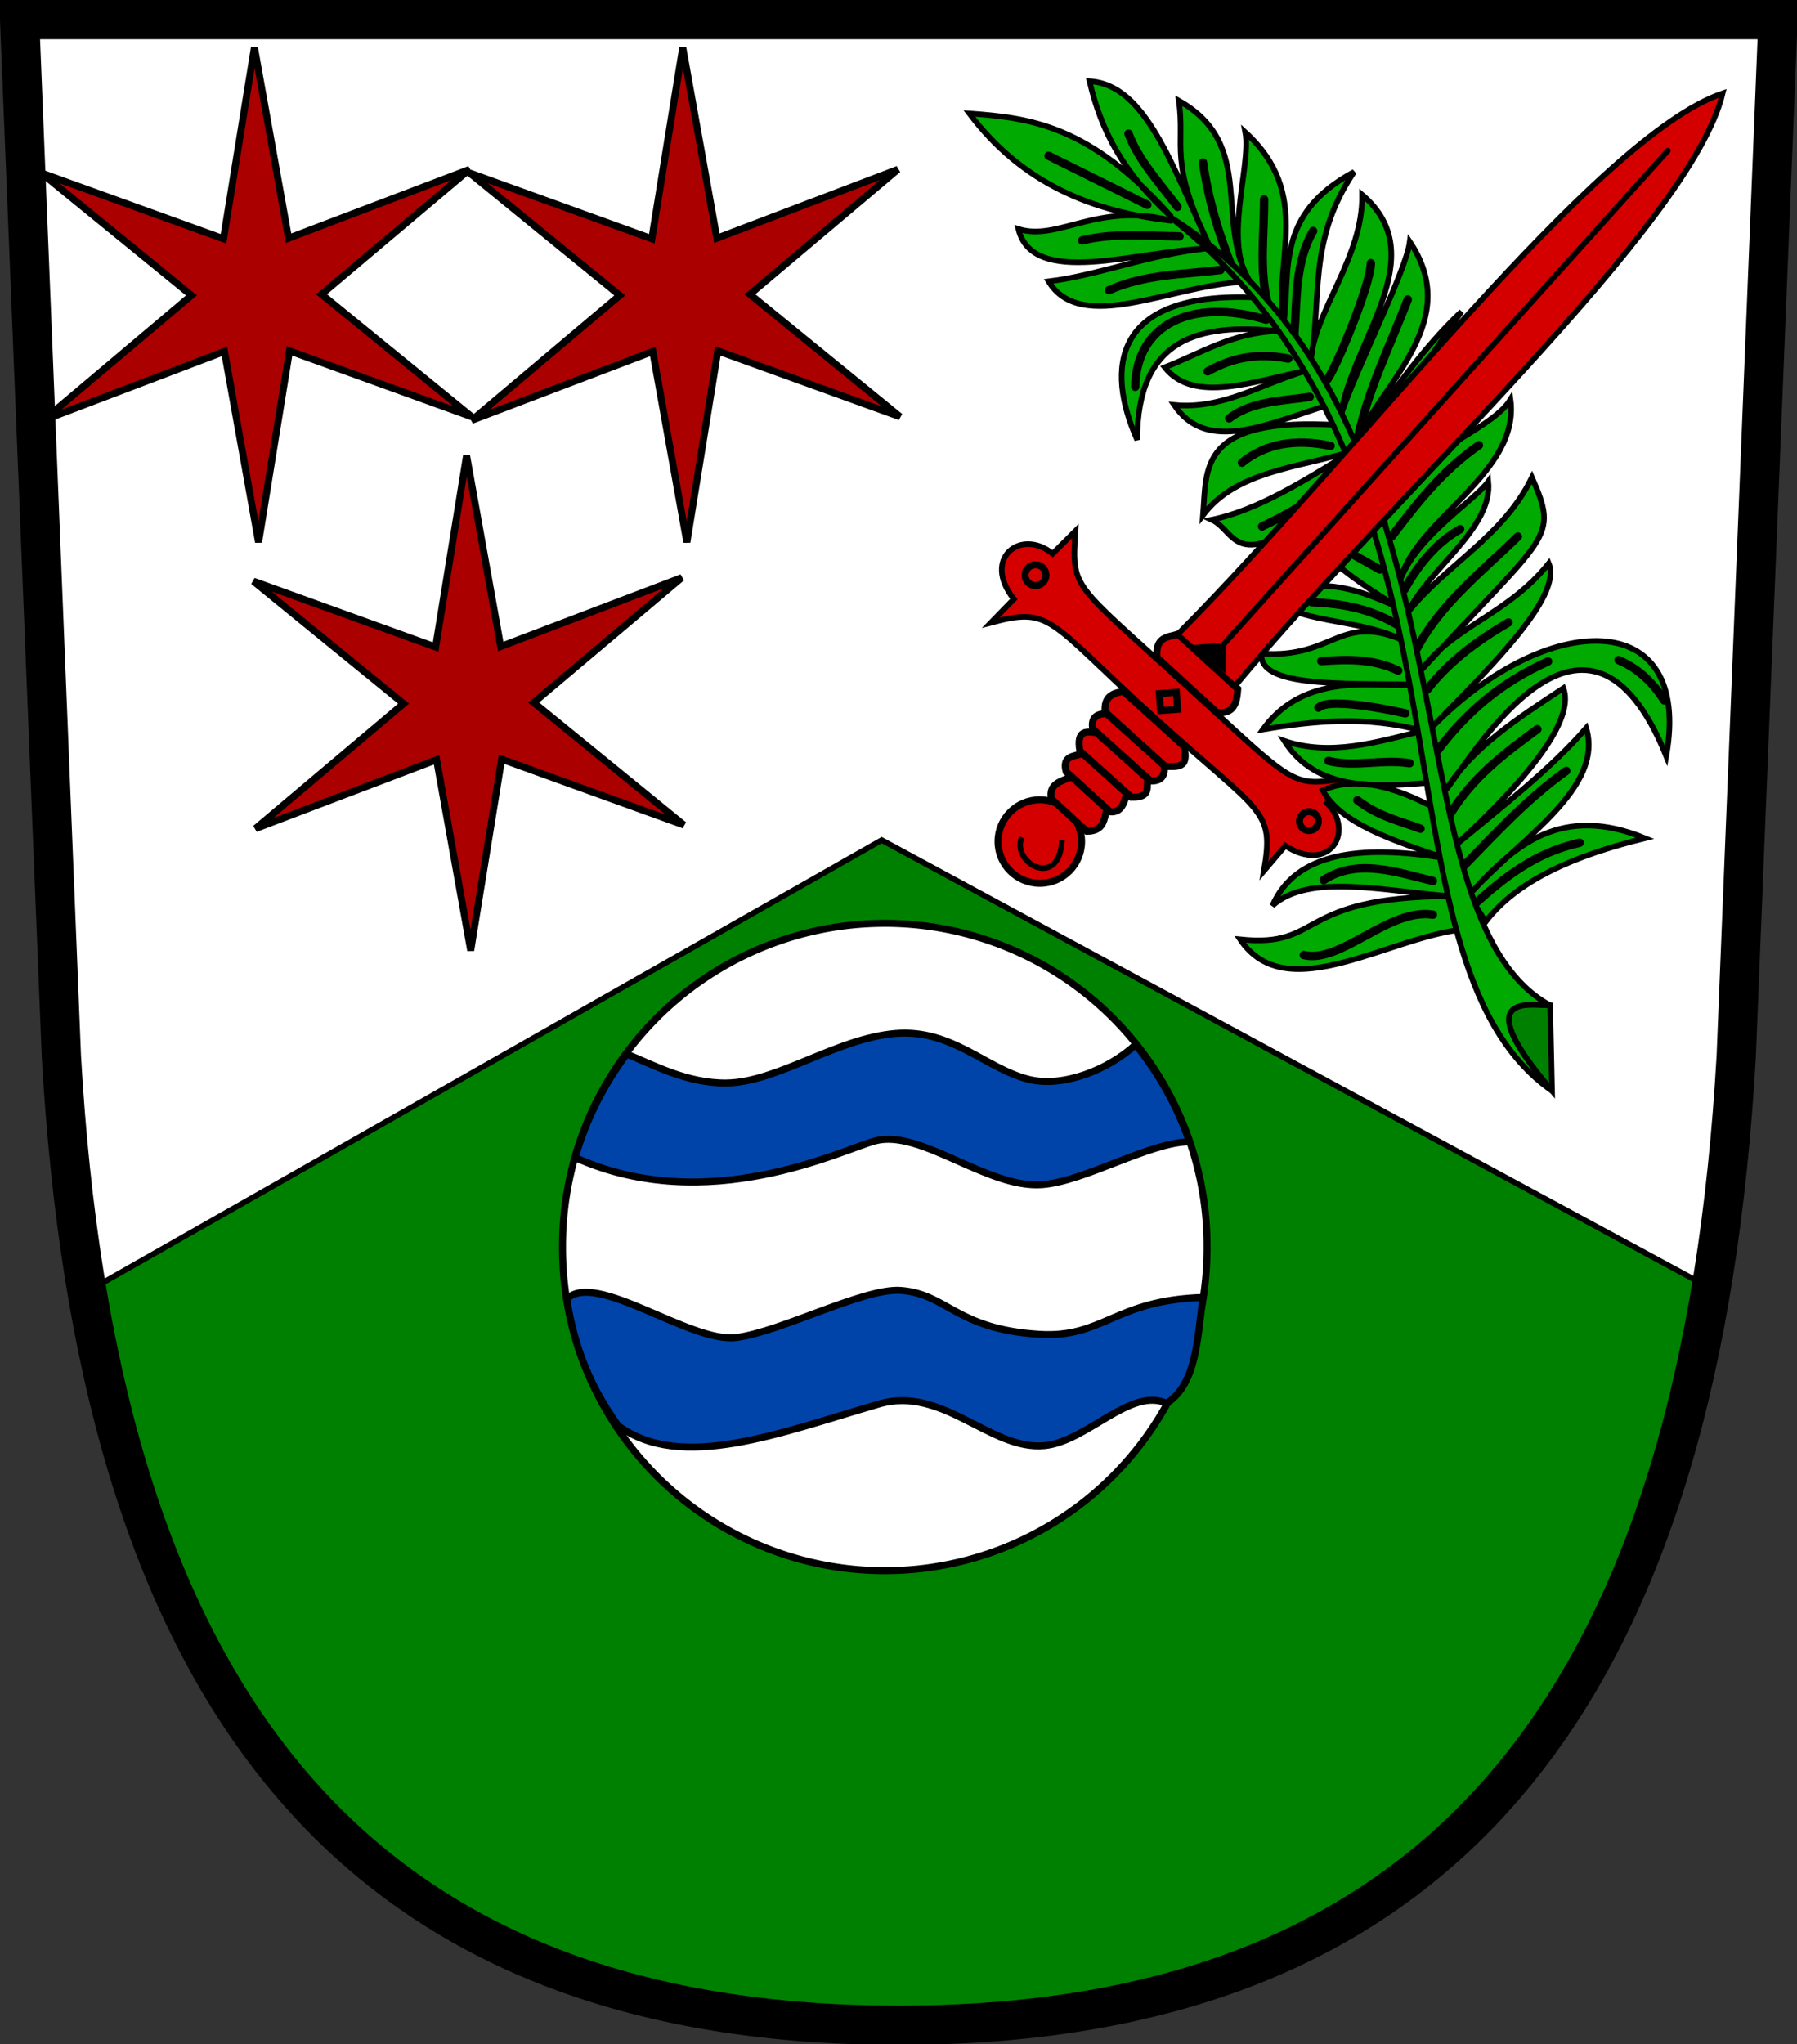
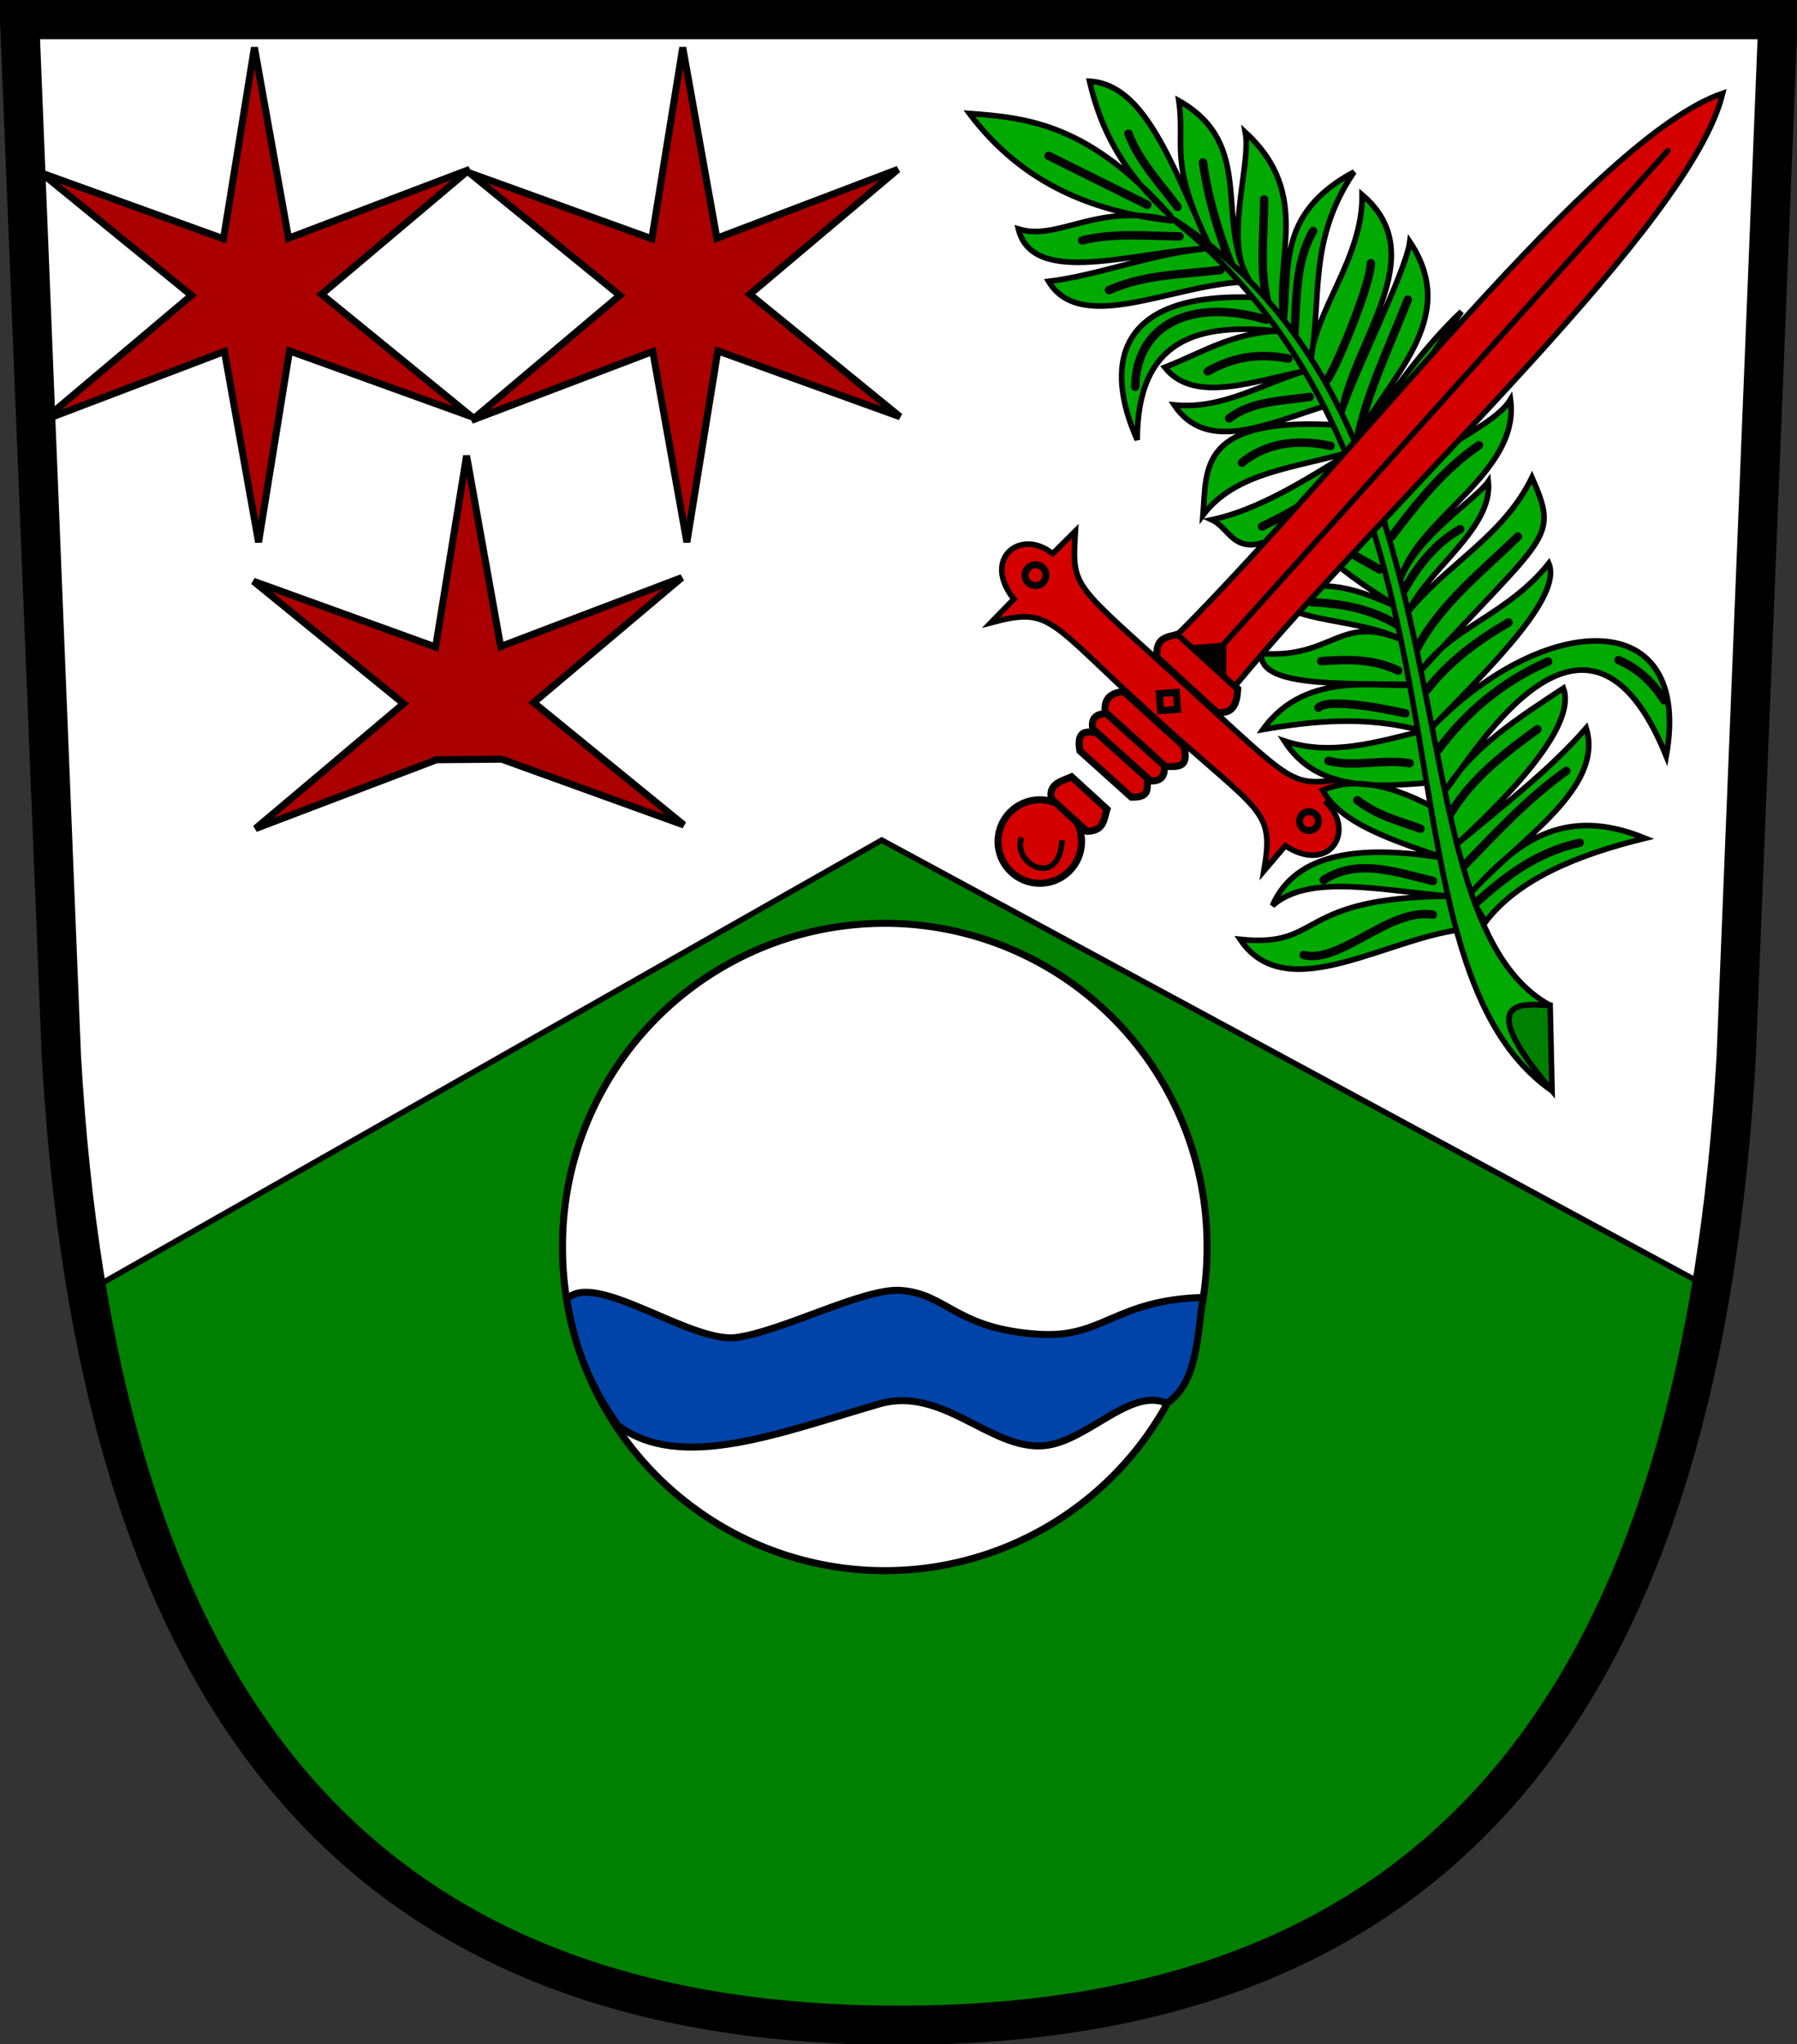
<svg xmlns="http://www.w3.org/2000/svg" xmlns:ns1="http://sodipodi.sourceforge.net/DTD/sodipodi-0.dtd" xmlns:ns2="http://www.inkscape.org/namespaces/inkscape" id="svg1871" ns1:version="0.32" ns2:version="0.44.1" width="452.384" height="514.507" version="1.0" ns1:docbase="E:\Temp\Wiki" ns1:docname="Krmelín CoA.svg">
  <rect width="100%" height="100%" fill="#333333" stroke="none" />
  <defs id="defs1874" />
  <ns1:namedview ns2:window-height="715" ns2:window-width="1024" ns2:pageshadow="2" ns2:pageopacity="0.0" guidetolerance="10.0" gridtolerance="10.0" objecttolerance="10.0" borderopacity="1.0" bordercolor="#666666" pagecolor="#ffffff" id="base" ns2:zoom="1" ns2:cx="161.3071" ns2:cy="144.19855" ns2:window-x="-4" ns2:window-y="-4" ns2:current-layer="svg1871" />
  <g id="g10063" transform="matrix(1.412,0,0,1.412,3.029,2.877)">
    <path ns1:nodetypes="cczccc" d="M 314.85,1.462 L 307.402,186.309 C 301.15,295.771 259.195,358.969 158.102,358.969 C 57.009,358.969 15.055,295.771 8.802,186.309 L 1.354,1.462 L 314.85,1.462 z " style="fill:black;fill-rule:evenodd;stroke:black;stroke-width:1px;stroke-linecap:butt;stroke-linejoin:miter;stroke-opacity:1" id="path9165" />
    <path id="path9174" style="fill:white;fill-rule:evenodd;stroke:black;stroke-width:1px;stroke-linecap:butt;stroke-linejoin:miter;stroke-opacity:1" d="M 314.85,1.462 L 307.402,186.309 C 301.15,295.771 259.195,358.969 158.102,358.969 C 57.009,358.969 15.055,295.771 8.802,186.309 L 1.354,1.462 L 314.85,1.462 z " ns1:nodetypes="cczccc" />
    <path id="path9172" style="fill:green;fill-rule:evenodd;stroke:black;stroke-width:1px;stroke-linecap:butt;stroke-linejoin:miter;stroke-opacity:1" d="M 155.055,147.714 L 302.929,227.658 C 288.886,311.527 245.691,358.969 158.102,358.969 C 70.704,358.969 27.507,311.733 13.367,228.205 L 155.055,147.714 z " ns1:nodetypes="cczcc" />
    <path transform="translate(-1.915,-0.479)" d="M 214.972 220.718 A 57.454 57.454 0 1 1  100.065,220.718 A 57.454 57.454 0 1 1  214.972 220.718 z" ns1:ry="57.453583" ns1:rx="57.453583" ns1:cy="220.71751" ns1:cx="157.51857" id="path8247" style="opacity:1;fill:white;fill-opacity:1;stroke:black;stroke-width:1.25;stroke-linecap:round;stroke-linejoin:miter;stroke-miterlimit:4;stroke-dasharray:none;stroke-dashoffset:0;stroke-opacity:1" ns1:type="arc" />
    <path ns1:nodetypes="ccccczccccz" d="M 209.041,119.899 C 229.181,138.249 227.741,138.258 238.077,136.666 L 234.427,141.08 C 239.55,146.283 234.779,153.788 227.013,148.716 L 223.198,153.196 C 225.074,142.051 222.891,143.25 203.677,125.819 C 184.463,108.388 185.432,106.063 174.509,108.964 L 178.615,104.75 C 172.845,97.488 179.875,92.041 185.531,96.66 L 189.587,92.616 C 188.961,103.055 188.902,101.549 209.041,119.899 z " style="fill:#d40000;fill-rule:evenodd;stroke:black;stroke-width:1px;stroke-linecap:butt;stroke-linejoin:miter;stroke-opacity:1" id="path5521" />
    <path ns1:nodetypes="ccccc" id="rect5530" d="M 207.893,110.998 L 218.538,120.754 C 218.381,123.24 217.838,125.341 214.785,124.931 L 204.14,115.176 C 203.795,111.389 206.095,111.57 207.893,110.998 z " style="fill:#d40000;fill-opacity:1;stroke:black;stroke-width:1.25;stroke-linecap:round;stroke-linejoin:miter;stroke-miterlimit:4;stroke-dashoffset:0;stroke-opacity:1" />
    <path ns1:nodetypes="ccccc" id="rect5532" d="M 198.192,121.229 L 208.91,130.955 C 209.97,135.108 207.589,134.556 205.611,134.59 L 194.893,124.864 C 194.648,122.173 196.201,121.459 198.192,121.229 z " style="fill:#d40000;fill-opacity:1;stroke:black;stroke-width:1.25;stroke-linecap:round;stroke-linejoin:miter;stroke-miterlimit:4;stroke-dashoffset:0;stroke-opacity:1" />
    <path ns1:nodetypes="ccccc" id="rect5534" d="M 195.12,125.159 L 205.459,134.458 C 205.529,135.984 205.179,137.216 203.013,137.177 L 192.674,127.878 C 192.335,125.818 193.436,125.196 195.12,125.159 z " style="fill:#d40000;fill-opacity:1;stroke:black;stroke-width:1.25;stroke-linecap:round;stroke-linejoin:miter;stroke-miterlimit:4;stroke-dashoffset:0;stroke-opacity:1" />
-     <path ns1:nodetypes="ccccc" id="rect5536" d="M 190.901,132.27 L 198.766,139.42 C 198.247,141.04 197.854,142.804 195.805,142.677 L 187.94,135.527 C 187.152,132.665 189.344,132.785 190.901,132.27 z " style="fill:#d40000;fill-opacity:1;stroke:black;stroke-width:1.25;stroke-linecap:round;stroke-linejoin:miter;stroke-miterlimit:4;stroke-dashoffset:0;stroke-opacity:1" />
    <path ns1:nodetypes="ccccc" id="rect5538" d="M 193.319,128.538 L 202.503,136.794 C 202.158,138.16 203.247,140.154 199.566,140.061 L 190.382,131.805 C 189.711,127.911 191.711,128.422 193.319,128.538 z " style="fill:#d40000;fill-opacity:1;stroke:black;stroke-width:1.25;stroke-linecap:round;stroke-linejoin:miter;stroke-miterlimit:4;stroke-dashoffset:0;stroke-opacity:1" />
    <path id="path7318" d="M 190.687,147.968 C 190.687,152.08 187.351,155.416 183.239,155.416 C 179.128,155.416 175.791,152.08 175.791,147.968 C 175.791,143.857 179.128,140.52 183.239,140.52 C 187.351,140.52 190.687,143.857 190.687,147.968 z " style="fill:#d40000;fill-opacity:1;stroke:black;stroke-width:1.25;stroke-linecap:round;stroke-linejoin:miter;stroke-miterlimit:4;stroke-dashoffset:0;stroke-opacity:1" />
    <path ns1:nodetypes="ccccc" id="rect5540" d="M 188.906,136.425 L 195.224,142.199 C 194.647,143.928 194.759,146.117 191.622,146.139 L 185.305,140.365 C 184.763,137.626 187.083,137.229 188.906,136.425 z " style="fill:#d40000;fill-opacity:1;stroke:black;stroke-width:1.25;stroke-linecap:round;stroke-linejoin:miter;stroke-miterlimit:4;stroke-dashoffset:0;stroke-opacity:1" />
    <path ns1:nodetypes="ccccccccccccccccccc" id="path4611" d="M 243.247,89.823 L 234.106,96.763 C 238.298,100.69 242.732,103.403 247.14,106.242 C 237.905,102.031 233.51,101.397 224.034,103.703 C 228.326,109.479 239.93,107.759 248.748,112.421 C 236.722,106.876 235.861,115.426 222.765,114.452 C 222.25,120.297 236.031,119.802 250.018,119.953 C 244.807,120.903 230.958,116.898 223.019,127.994 C 231.959,126.468 241.498,125.494 251.457,128.248 C 243.247,130.257 235.037,132.805 226.827,130.025 C 232.554,139.002 242.985,138.356 253.573,137.389 L 253.911,142.128 C 246.694,138.276 239.778,136.168 233.683,138.828 C 236.886,144.811 246.316,147.796 255.435,150.931 C 240.292,148.45 228.824,149.944 224.712,159.394 C 231.284,153.525 244.742,156.835 256.366,157.702 C 228.407,157.906 234.05,166.971 218.956,165.404 C 227.345,177.935 245.977,164.467 259.667,163.542 C 254.01,139.397 250.264,114.845 243.247,89.823 z " style="fill:#0a0;fill-rule:evenodd;stroke:black;stroke-width:1px;stroke-linecap:butt;stroke-linejoin:miter;stroke-opacity:1" />
    <path ns1:nodetypes="cccccccccccccccccccccccccccccccccc" id="path3696" d="M 240.467,79.717 L 258.421,53.504 C 250.777,60.711 245.339,69.242 239.151,77.323 C 244.882,65.6 258.587,55.104 249.205,41.055 C 248.504,46.45 239.672,63.562 236.876,72.056 C 238.779,58.833 253.569,43.628 240.707,32.677 C 240.862,43.956 232.221,53.216 231.49,62.481 C 233.612,51.275 230.92,40.945 239.27,28.607 C 225.091,36.23 228.021,46.241 226.702,55.658 C 224.823,44.276 231.998,32.643 219.88,21.545 C 221.007,27.59 215.665,41.546 220.957,48.596 C 214.1,37.558 222.078,23.861 208.03,15.919 C 209.204,24.075 206.098,26.665 213.536,41.893 C 206.773,27.38 202.068,13.01 192.11,12.448 C 194.17,21.327 198.179,28.874 206.713,36.627 C 192.244,20.235 181.404,18.96 170.685,18.194 C 180.247,30.896 192.939,35.771 206.953,37.345 C 193.537,33.834 186.628,41.037 179.423,38.781 C 182.001,49.311 200.347,42.723 213.057,42.252 C 202.891,43.27 193.587,47.071 184.809,48.117 C 190.605,57.699 206.888,48.719 219.521,48.237 L 221.795,50.99 C 196.173,49.885 194.905,63.612 200.609,76.365 C 200.624,58.174 211.679,55.538 225.625,56.975 C 217.487,57.274 211.746,61.047 205.516,63.438 C 210.737,70.033 221.329,65.885 230.772,64.037 C 222.968,66.278 215.844,71.012 207.192,70.141 C 213.052,78.848 223.636,73.568 234.722,70.141 L 236.517,73.732 C 211.468,72.197 213.012,81.433 212.339,89.771 C 218.263,81.919 229.166,81.395 238.911,78.4 C 230.572,83.554 222.234,88.866 213.895,90.609 C 218.831,92.863 217.619,102.904 240.467,82.47 L 240.467,79.717 z " style="fill:#0a0;fill-rule:evenodd;stroke:black;stroke-width:1px;stroke-linecap:butt;stroke-linejoin:miter;stroke-opacity:1" />
    <path ns1:nodetypes="ccccccccccccccccc" id="path1904" d="M 262.714,162.272 C 268.421,154.792 278.765,150.403 291.152,147.376 C 276.264,141.299 268.014,148.497 260.344,156.855 C 269.081,147.342 283.872,138.419 280.657,127.74 C 274.221,135.146 265.639,141.751 257.635,148.392 C 272.724,134.475 278.369,125.537 276.594,120.631 C 268.506,125.954 260.338,131.227 255.668,138.726 C 260.717,132.272 280.834,97.969 294.928,132.742 C 299.748,105.701 273.532,106.905 253.394,127.355 C 262.96,117.43 276.515,104.448 273.982,98.389 C 266.784,107.439 256.865,109.68 251.359,117.301 C 273.743,92.87 275.854,94.185 270.989,83.068 C 265.867,93.629 255.679,98.566 248.846,107.127 C 252.729,99.113 264.011,92.155 263.209,83.786 C 260.857,87.129 250.562,93.413 247.529,101.262 C 250.391,90.41 268.92,82.368 267.159,69.184 C 263.403,75.303 247.606,79.131 244.656,90.609 L 256.506,152.252 L 262.714,162.272 z " style="fill:#0a0;fill-rule:evenodd;stroke:black;stroke-width:1;stroke-linecap:round;stroke-linejoin:miter;stroke-miterlimit:4;stroke-dasharray:none;stroke-opacity:1" />
    <path style="fill:green;fill-rule:evenodd;stroke:black;stroke-width:1px;stroke-linecap:butt;stroke-linejoin:miter;stroke-opacity:1" d="M 274.224,177.168 L 274.563,192.403 C 259.437,174.706 270.673,177.146 274.224,177.168 z " id="path1882" ns1:nodetypes="ccc" />
    <path ns1:nodetypes="cc" id="path1906" d="M 260.935,158.955 C 266.109,154.353 271.491,149.961 279.488,148.182" style="fill:none;fill-rule:evenodd;stroke:black;stroke-width:1.5;stroke-linecap:round;stroke-linejoin:miter;stroke-miterlimit:4;stroke-dasharray:none;stroke-opacity:1" />
    <path ns1:nodetypes="cc" id="path1908" d="M 258.781,152.372 C 264.552,146.456 270.102,140.375 277.094,135.375" style="fill:none;fill-rule:evenodd;stroke:black;stroke-width:1.5;stroke-linecap:round;stroke-linejoin:miter;stroke-miterlimit:4;stroke-dasharray:none;stroke-opacity:1" />
    <path ns1:nodetypes="cc" id="path1910" d="M 256.506,142.916 C 260.429,136.5 266.147,132.18 271.947,127.954" style="fill:none;fill-rule:evenodd;stroke:black;stroke-width:1.5;stroke-linecap:round;stroke-linejoin:miter;stroke-miterlimit:4;stroke-dasharray:none;stroke-opacity:1" />
    <path ns1:nodetypes="cc" id="path1912" d="M 254.232,131.664 C 259.153,125.07 265.434,119.59 273.862,115.865" style="fill:none;fill-rule:evenodd;stroke:black;stroke-width:1.5;stroke-linecap:round;stroke-linejoin:miter;stroke-miterlimit:4;stroke-dasharray:none;stroke-opacity:1" />
    <path ns1:nodetypes="cc" id="path1914" d="M 286.43,115.625 C 290.007,117.155 292.586,119.684 294.569,122.807" style="fill:none;fill-rule:evenodd;stroke:black;stroke-width:1.5;stroke-linecap:round;stroke-linejoin:miter;stroke-miterlimit:4;stroke-dasharray:none;stroke-opacity:1" />
    <path ns1:nodetypes="cc" id="path1916" d="M 252.317,120.892 C 256.073,116.009 261.135,112.214 266.8,108.922" style="fill:none;fill-rule:evenodd;stroke:black;stroke-width:1.5;stroke-linecap:round;stroke-linejoin:miter;stroke-miterlimit:4;stroke-dasharray:none;stroke-opacity:1" />
    <path ns1:nodetypes="cc" id="path1918" d="M 250.522,113.471 C 254.851,105.429 262.072,99.865 268.476,93.601" style="fill:none;fill-rule:evenodd;stroke:black;stroke-width:1.5;stroke-linecap:round;stroke-linejoin:miter;stroke-miterlimit:4;stroke-dasharray:none;stroke-opacity:1" />
    <path ns1:nodetypes="cc" id="path1920" d="M 248.247,103.057 C 250.737,98.644 253.785,94.79 258.182,92.285" style="fill:none;fill-rule:evenodd;stroke:black;stroke-width:1.5;stroke-linecap:round;stroke-linejoin:miter;stroke-miterlimit:4;stroke-dasharray:none;stroke-opacity:1" />
    <path ns1:nodetypes="cc" id="path1922" d="M 245.973,93.601 C 250.493,87.619 255.134,81.738 261.533,77.323" style="fill:none;fill-rule:evenodd;stroke:black;stroke-width:1.5;stroke-linecap:round;stroke-linejoin:miter;stroke-miterlimit:4;stroke-dasharray:none;stroke-opacity:1" />
    <path ns1:nodetypes="cc" id="path3698" d="M 239.869,76.485 C 241.466,68.106 245.611,59.728 248.846,51.349" style="fill:none;fill-rule:evenodd;stroke:black;stroke-width:1.5;stroke-linecap:round;stroke-linejoin:miter;stroke-miterlimit:4;stroke-dasharray:none;stroke-opacity:1" />
    <path ns1:nodetypes="cc" id="path3700" d="M 234.243,65.832 C 235.099,65.832 242.21,49.036 242.263,44.886" style="fill:none;fill-rule:evenodd;stroke:black;stroke-width:1.5;stroke-linecap:round;stroke-linejoin:miter;stroke-miterlimit:4;stroke-dasharray:none;stroke-opacity:1" />
    <path ns1:nodetypes="cc" id="path3702" d="M 228.617,57.573 C 229.098,51.282 228.73,44.795 231.969,39.14" style="fill:none;fill-rule:evenodd;stroke:black;stroke-width:1.5;stroke-linecap:round;stroke-linejoin:miter;stroke-miterlimit:4;stroke-dasharray:none;stroke-opacity:1" />
    <path ns1:nodetypes="cc" id="path3704" d="M 223.231,33.515 C 223.262,39.819 222.294,46.122 223.949,52.426" style="fill:none;fill-rule:evenodd;stroke:black;stroke-width:1.5;stroke-linecap:round;stroke-linejoin:miter;stroke-miterlimit:4;stroke-dasharray:none;stroke-opacity:1" />
    <path ns1:nodetypes="cc" id="path3706" d="M 217.605,45.843 C 215.121,39.643 213.245,33.357 212.339,26.931" style="fill:none;fill-rule:evenodd;stroke:black;stroke-width:1.5;stroke-linecap:round;stroke-linejoin:miter;stroke-miterlimit:4;stroke-dasharray:none;stroke-opacity:1" />
    <path ns1:nodetypes="cc" id="path3708" d="M 199.053,21.784 C 200.804,26.465 204.567,30.571 207.79,34.831" style="fill:none;fill-rule:evenodd;stroke:black;stroke-width:1.5;stroke-linecap:round;stroke-linejoin:miter;stroke-miterlimit:4;stroke-dasharray:none;stroke-opacity:1" />
    <path id="path3710" d="M 184.809,25.734 L 202.404,34.472" style="fill:none;fill-rule:evenodd;stroke:black;stroke-width:1.5;stroke-linecap:round;stroke-linejoin:miter;stroke-miterlimit:4;stroke-dasharray:none;stroke-opacity:1" />
    <path ns1:nodetypes="cc" id="path3712" d="M 190.794,40.816 C 196.579,39.408 202.364,40.038 208.15,40.098" style="fill:none;fill-rule:evenodd;stroke:black;stroke-width:1.5;stroke-linecap:round;stroke-linejoin:miter;stroke-miterlimit:4;stroke-dasharray:none;stroke-opacity:1" />
    <path ns1:nodetypes="cc" id="path3714" d="M 195.582,49.673 C 202.205,46.772 208.828,46.911 215.451,46.083" style="fill:none;fill-rule:evenodd;stroke:black;stroke-width:1.5;stroke-linecap:round;stroke-linejoin:miter;stroke-miterlimit:4;stroke-dasharray:none;stroke-opacity:1" />
    <path ns1:nodetypes="cc" id="path3716" d="M 200.25,66.909 C 200.445,55.725 210.372,51.01 223.59,54.94" style="fill:none;fill-rule:evenodd;stroke:black;stroke-width:1.5;stroke-linecap:round;stroke-linejoin:miter;stroke-miterlimit:4;stroke-dasharray:none;stroke-opacity:1" />
    <path ns1:nodetypes="cc" id="path3718" d="M 213.177,64.156 C 217.104,61.964 221.591,60.705 227.54,61.882" style="fill:none;fill-rule:evenodd;stroke:black;stroke-width:1.5;stroke-linecap:round;stroke-linejoin:miter;stroke-miterlimit:4;stroke-dasharray:none;stroke-opacity:1" />
    <path ns1:nodetypes="cc" id="path3720" d="M 217.007,72.535 C 220.977,69.46 226.34,69.449 231.37,68.705" style="fill:none;fill-rule:evenodd;stroke:black;stroke-width:1.5;stroke-linecap:round;stroke-linejoin:miter;stroke-miterlimit:4;stroke-dasharray:none;stroke-opacity:1" />
    <path ns1:nodetypes="cc" id="path3722" d="M 219.281,80.435 C 223.508,77.011 228.823,76.127 235.081,77.443" style="fill:none;fill-rule:evenodd;stroke:black;stroke-width:1.5;stroke-linecap:round;stroke-linejoin:miter;stroke-miterlimit:4;stroke-dasharray:none;stroke-opacity:1" />
    <path ns1:nodetypes="cc" id="path3724" d="M 222.872,91.806 C 226.862,89.884 230.852,87.765 234.842,84.505" style="fill:none;fill-rule:evenodd;stroke:black;stroke-width:1.5;stroke-linecap:round;stroke-linejoin:miter;stroke-miterlimit:4;stroke-dasharray:none;stroke-opacity:1" />
    <path ns1:nodetypes="cc" id="path4613" d="M 230.298,168.197 C 236.867,169.802 245.488,159.765 253.319,161.002" style="fill:none;fill-rule:evenodd;stroke:black;stroke-width:1.5;stroke-linecap:round;stroke-linejoin:miter;stroke-miterlimit:4;stroke-dasharray:none;stroke-opacity:1" />
    <path ns1:nodetypes="cc" id="path4615" d="M 253.319,154.993 C 246.659,153.4 239.9,150.91 233.852,154.824" style="fill:none;fill-rule:evenodd;stroke:black;stroke-width:1.5;stroke-linecap:round;stroke-linejoin:miter;stroke-miterlimit:4;stroke-dasharray:none;stroke-opacity:1" />
    <path ns1:nodetypes="cc" id="path4617" d="M 251.118,145.683 C 247.366,144.291 243.614,143.479 239.862,140.605" style="fill:none;fill-rule:evenodd;stroke:black;stroke-width:1.5;stroke-linecap:round;stroke-linejoin:miter;stroke-miterlimit:4;stroke-dasharray:none;stroke-opacity:1" />
    <path ns1:nodetypes="cc" id="path4619" d="M 234.699,133.58 C 239.258,134.783 244.33,133.214 249.172,134.003" style="fill:none;fill-rule:evenodd;stroke:black;stroke-width:1.5;stroke-linecap:round;stroke-linejoin:miter;stroke-miterlimit:4;stroke-dasharray:none;stroke-opacity:1" />
    <path ns1:nodetypes="cc" id="path4621" d="M 248.41,125.116 C 248.41,125.116 235.082,122.031 232.921,124.101" style="fill:none;fill-rule:evenodd;stroke:black;stroke-width:1.5;stroke-linecap:round;stroke-linejoin:miter;stroke-miterlimit:4;stroke-dasharray:none;stroke-opacity:1" />
    <path ns1:nodetypes="cc" id="path4623" d="M 247.14,117.499 C 242.57,115.298 238,115.506 233.429,115.806" style="fill:none;fill-rule:evenodd;stroke:black;stroke-width:1.5;stroke-linecap:round;stroke-linejoin:miter;stroke-miterlimit:4;stroke-dasharray:none;stroke-opacity:1" />
    <path ns1:nodetypes="cc" id="path4625" d="M 247.733,109.797 C 242.401,106.392 237.069,105.554 231.736,105.311" style="fill:none;fill-rule:evenodd;stroke:black;stroke-width:1.5;stroke-linecap:round;stroke-linejoin:miter;stroke-miterlimit:4;stroke-dasharray:none;stroke-opacity:1" />
    <path id="path4627" d="M 243.84,99.471 L 238.423,96.424" style="fill:none;fill-rule:evenodd;stroke:black;stroke-width:1.5;stroke-linecap:round;stroke-linejoin:miter;stroke-miterlimit:4;stroke-dasharray:none;stroke-opacity:1" />
    <path ns1:nodetypes="cccc" id="path1880" d="M 274.224,177.168 C 244.053,160.691 263.737,72.72 206.515,36.671 C 265.346,83.258 240.279,168.513 274.563,192.403 C 259.437,174.706 270.673,177.146 274.224,177.168 z " style="fill:#0a0;fill-rule:evenodd;stroke:black;stroke-width:1px;stroke-linecap:butt;stroke-linejoin:miter;stroke-opacity:1" />
    <path ns1:nodetypes="cc" id="path7332" d="M 180.021,147.225 C 178.106,151.759 186.724,156.655 187.203,147.704" style="fill:none;fill-rule:evenodd;stroke:black;stroke-width:1px;stroke-linecap:butt;stroke-linejoin:miter;stroke-opacity:1" />
    <path id="path7334" d="M 184.34,100.487 C 184.34,101.515 183.505,102.349 182.478,102.349 C 181.45,102.349 180.616,101.515 180.616,100.487 C 180.616,99.459 181.45,98.625 182.478,98.625 C 183.505,98.625 184.34,99.459 184.34,100.487 z " style="fill:#d40000;fill-opacity:1;stroke:black;stroke-width:1.25;stroke-linecap:round;stroke-linejoin:miter;stroke-miterlimit:4;stroke-dashoffset:0;stroke-opacity:1" />
    <path id="path7336" d="M 232.921,144.329 C 232.921,145.263 232.163,146.022 231.229,146.022 C 230.294,146.022 229.536,145.263 229.536,144.329 C 229.536,143.395 230.294,142.636 231.229,142.636 C 232.163,142.636 232.921,143.395 232.921,144.329 z " style="fill:#d40000;fill-opacity:1;stroke:black;stroke-width:1.25;stroke-linecap:round;stroke-linejoin:miter;stroke-miterlimit:4;stroke-dashoffset:0;stroke-opacity:1" />
    <path id="rect7340" d="M 204.546,121.592 L 207.584,121.37 L 207.806,124.409 L 204.768,124.631 L 204.546,121.592 z " style="fill:#d40000;fill-opacity:1;stroke:black;stroke-width:1.25;stroke-linecap:round;stroke-linejoin:miter;stroke-miterlimit:4;stroke-dashoffset:0;stroke-opacity:1" />
    <path id="path5528" style="fill:#d40000;fill-rule:evenodd;stroke:black;stroke-width:1px;stroke-linecap:butt;stroke-linejoin:miter;stroke-opacity:1" d="M 304.984,14.602 C 299.333,37.969 247.373,85.011 218.018,120.259 L 207.784,111.067 C 240.157,78.568 282.241,22.396 304.984,14.602 z " ns1:nodetypes="cccc" />
    <path id="path7343" d="M 215.994,117.076 L 215.994,113.013 L 211.593,113.352 L 215.994,117.076 z " style="fill:black;fill-rule:evenodd;stroke:black;stroke-width:1px;stroke-linecap:butt;stroke-linejoin:miter;stroke-opacity:1" />
    <path id="path7345" d="M 215.825,113.013 L 295.214,24.821" style="fill:none;fill-rule:evenodd;stroke:black;stroke-width:1px;stroke-linecap:round;stroke-linejoin:miter;stroke-opacity:1" />
    <path transform="matrix(0.998,-6.521731e-2,6.521731e-2,0.998,-0.302,9.43)" d="M 154.167,73.014 L 122.519,59.191 L 114.795,92.852 L 110.942,58.532 L 77.929,68.673 L 105.724,48.176 L 80.435,24.657 L 112.084,38.48 L 119.807,4.819 L 123.66,39.139 L 156.673,28.998 L 128.878,49.495 L 154.167,73.014 z " ns2:randomized="0" ns2:rounded="0" ns2:flatsided="false" ns1:arg2="1.1040714" ns1:arg1="0.58047263" ns1:r2="11.595343" ns1:r1="44.08741" ns1:cy="48.835545" ns1:cx="117.30106" ns1:sides="6" id="path8241" style="opacity:1;fill:#a00;fill-opacity:1;stroke:black;stroke-width:1.25;stroke-linecap:round;stroke-linejoin:miter;stroke-miterlimit:4;stroke-dasharray:none;stroke-dashoffset:0;stroke-opacity:1" ns1:type="star" />
    <path ns1:type="star" style="opacity:1;fill:#a00;fill-opacity:1;stroke:black;stroke-width:1.25;stroke-linecap:round;stroke-linejoin:miter;stroke-miterlimit:4;stroke-dasharray:none;stroke-dashoffset:0;stroke-opacity:1" id="path8243" ns1:sides="6" ns1:cx="117.30106" ns1:cy="48.835545" ns1:r1="44.08741" ns1:r2="11.595343" ns1:arg1="0.58047263" ns1:arg2="1.1040714" ns2:flatsided="false" ns2:rounded="0" ns2:randomized="0" d="M 154.167,73.014 L 122.519,59.191 L 114.795,92.852 L 110.942,58.532 L 77.929,68.673 L 105.724,48.176 L 80.435,24.657 L 112.084,38.48 L 119.807,4.819 L 123.66,39.139 L 156.673,28.998 L 128.878,49.495 L 154.167,73.014 z " transform="matrix(0.998,-6.521731e-2,6.521731e-2,0.998,-76.667,9.43)" />
-     <path ns1:type="star" style="opacity:1;fill:#a00;fill-opacity:1;stroke:black;stroke-width:1.25;stroke-linecap:round;stroke-linejoin:miter;stroke-miterlimit:4;stroke-dasharray:none;stroke-dashoffset:0;stroke-opacity:1" id="path8245" ns1:sides="6" ns1:cx="117.30106" ns1:cy="48.835545" ns1:r1="44.08741" ns1:r2="11.595343" ns1:arg1="0.58047263" ns1:arg2="1.1040714" ns2:flatsided="false" ns2:rounded="0" ns2:randomized="0" d="M 154.167,73.014 L 122.519,59.191 L 114.795,92.852 L 110.942,58.532 L 77.929,68.673 L 105.724,48.176 L 80.435,24.657 L 112.084,38.48 L 119.807,4.819 L 123.66,39.139 L 156.673,28.998 L 128.878,49.495 L 154.167,73.014 z " transform="matrix(0.998,-6.521731e-2,6.521731e-2,0.998,-38.844,82.204)" />
+     <path ns1:type="star" style="opacity:1;fill:#a00;fill-opacity:1;stroke:black;stroke-width:1.25;stroke-linecap:round;stroke-linejoin:miter;stroke-miterlimit:4;stroke-dasharray:none;stroke-dashoffset:0;stroke-opacity:1" id="path8245" ns1:sides="6" ns1:cx="117.30106" ns1:cy="48.835545" ns1:r1="44.08741" ns1:r2="11.595343" ns1:arg1="0.58047263" ns1:arg2="1.1040714" ns2:flatsided="false" ns2:rounded="0" ns2:randomized="0" d="M 154.167,73.014 L 122.519,59.191 L 110.942,58.532 L 77.929,68.673 L 105.724,48.176 L 80.435,24.657 L 112.084,38.48 L 119.807,4.819 L 123.66,39.139 L 156.673,28.998 L 128.878,49.495 L 154.167,73.014 z " transform="matrix(0.998,-6.521731e-2,6.521731e-2,0.998,-38.844,82.204)" />
    <path ns1:nodetypes="ccssccsssc" id="path8249" d="M 214.272,229.707 C 213.209,236.46 213.309,245.02 207.768,248.582 C 201.327,245.654 193.602,255.392 185.981,256.122 C 176.386,257.04 167.87,245.393 156.5,248.699 C 138.705,253.873 121.202,260.826 109.971,252.56 C 104.988,245.565 102.252,238.843 100.814,230.011 C 105.861,224.826 122.857,237.903 131.036,236.852 C 139.059,235.82 153.823,227.983 160.339,228.455 C 168.684,229.059 170.119,235.354 185.048,236.278 C 196.493,236.986 198.482,230.171 214.272,229.707 z " style="fill:#04a;fill-opacity:1;stroke:black;stroke-width:1.25;stroke-linecap:round;stroke-linejoin:miter;stroke-miterlimit:4;stroke-dashoffset:0;stroke-opacity:1" transform="translate(-1.915,-0.479)" />
-     <path transform="translate(-1.915,-0.479)" style="fill:#04a;fill-opacity:1;stroke:black;stroke-width:1.25;stroke-linecap:round;stroke-linejoin:miter;stroke-miterlimit:4;stroke-dashoffset:0;stroke-opacity:1" d="M 102.309,204.773 C 104.254,198.032 107.402,191.8 111.504,186.322 C 116.075,188.163 122.209,191.548 129.228,191.484 C 138.324,191.402 148.859,183.53 159.434,182.655 C 169.55,181.817 175.649,189.033 183.3,190.86 C 189.363,192.307 197.381,189.123 202.236,184.654 C 206.372,189.775 209.647,195.621 211.84,201.969 C 204.786,202.017 193.101,209.054 185.542,209.607 C 175.794,210.321 163.904,199.657 155.806,201.802 C 149.878,203.372 125.987,215.44 102.309,204.773 z " id="path9137" ns1:nodetypes="ccsssccssc" />
    <path ns1:nodetypes="cczccc" d="M 314.85,1.462 L 307.402,186.309 C 301.15,295.771 259.195,358.969 158.102,358.969 C 57.009,358.969 15.055,295.771 8.802,186.309 L 1.354,1.462 L 314.85,1.462 z " style="fill:none;fill-rule:evenodd;stroke:black;stroke-width:7;stroke-linecap:butt;stroke-linejoin:miter;stroke-miterlimit:4;stroke-dasharray:none;stroke-opacity:1" id="path9176" />
  </g>
</svg>